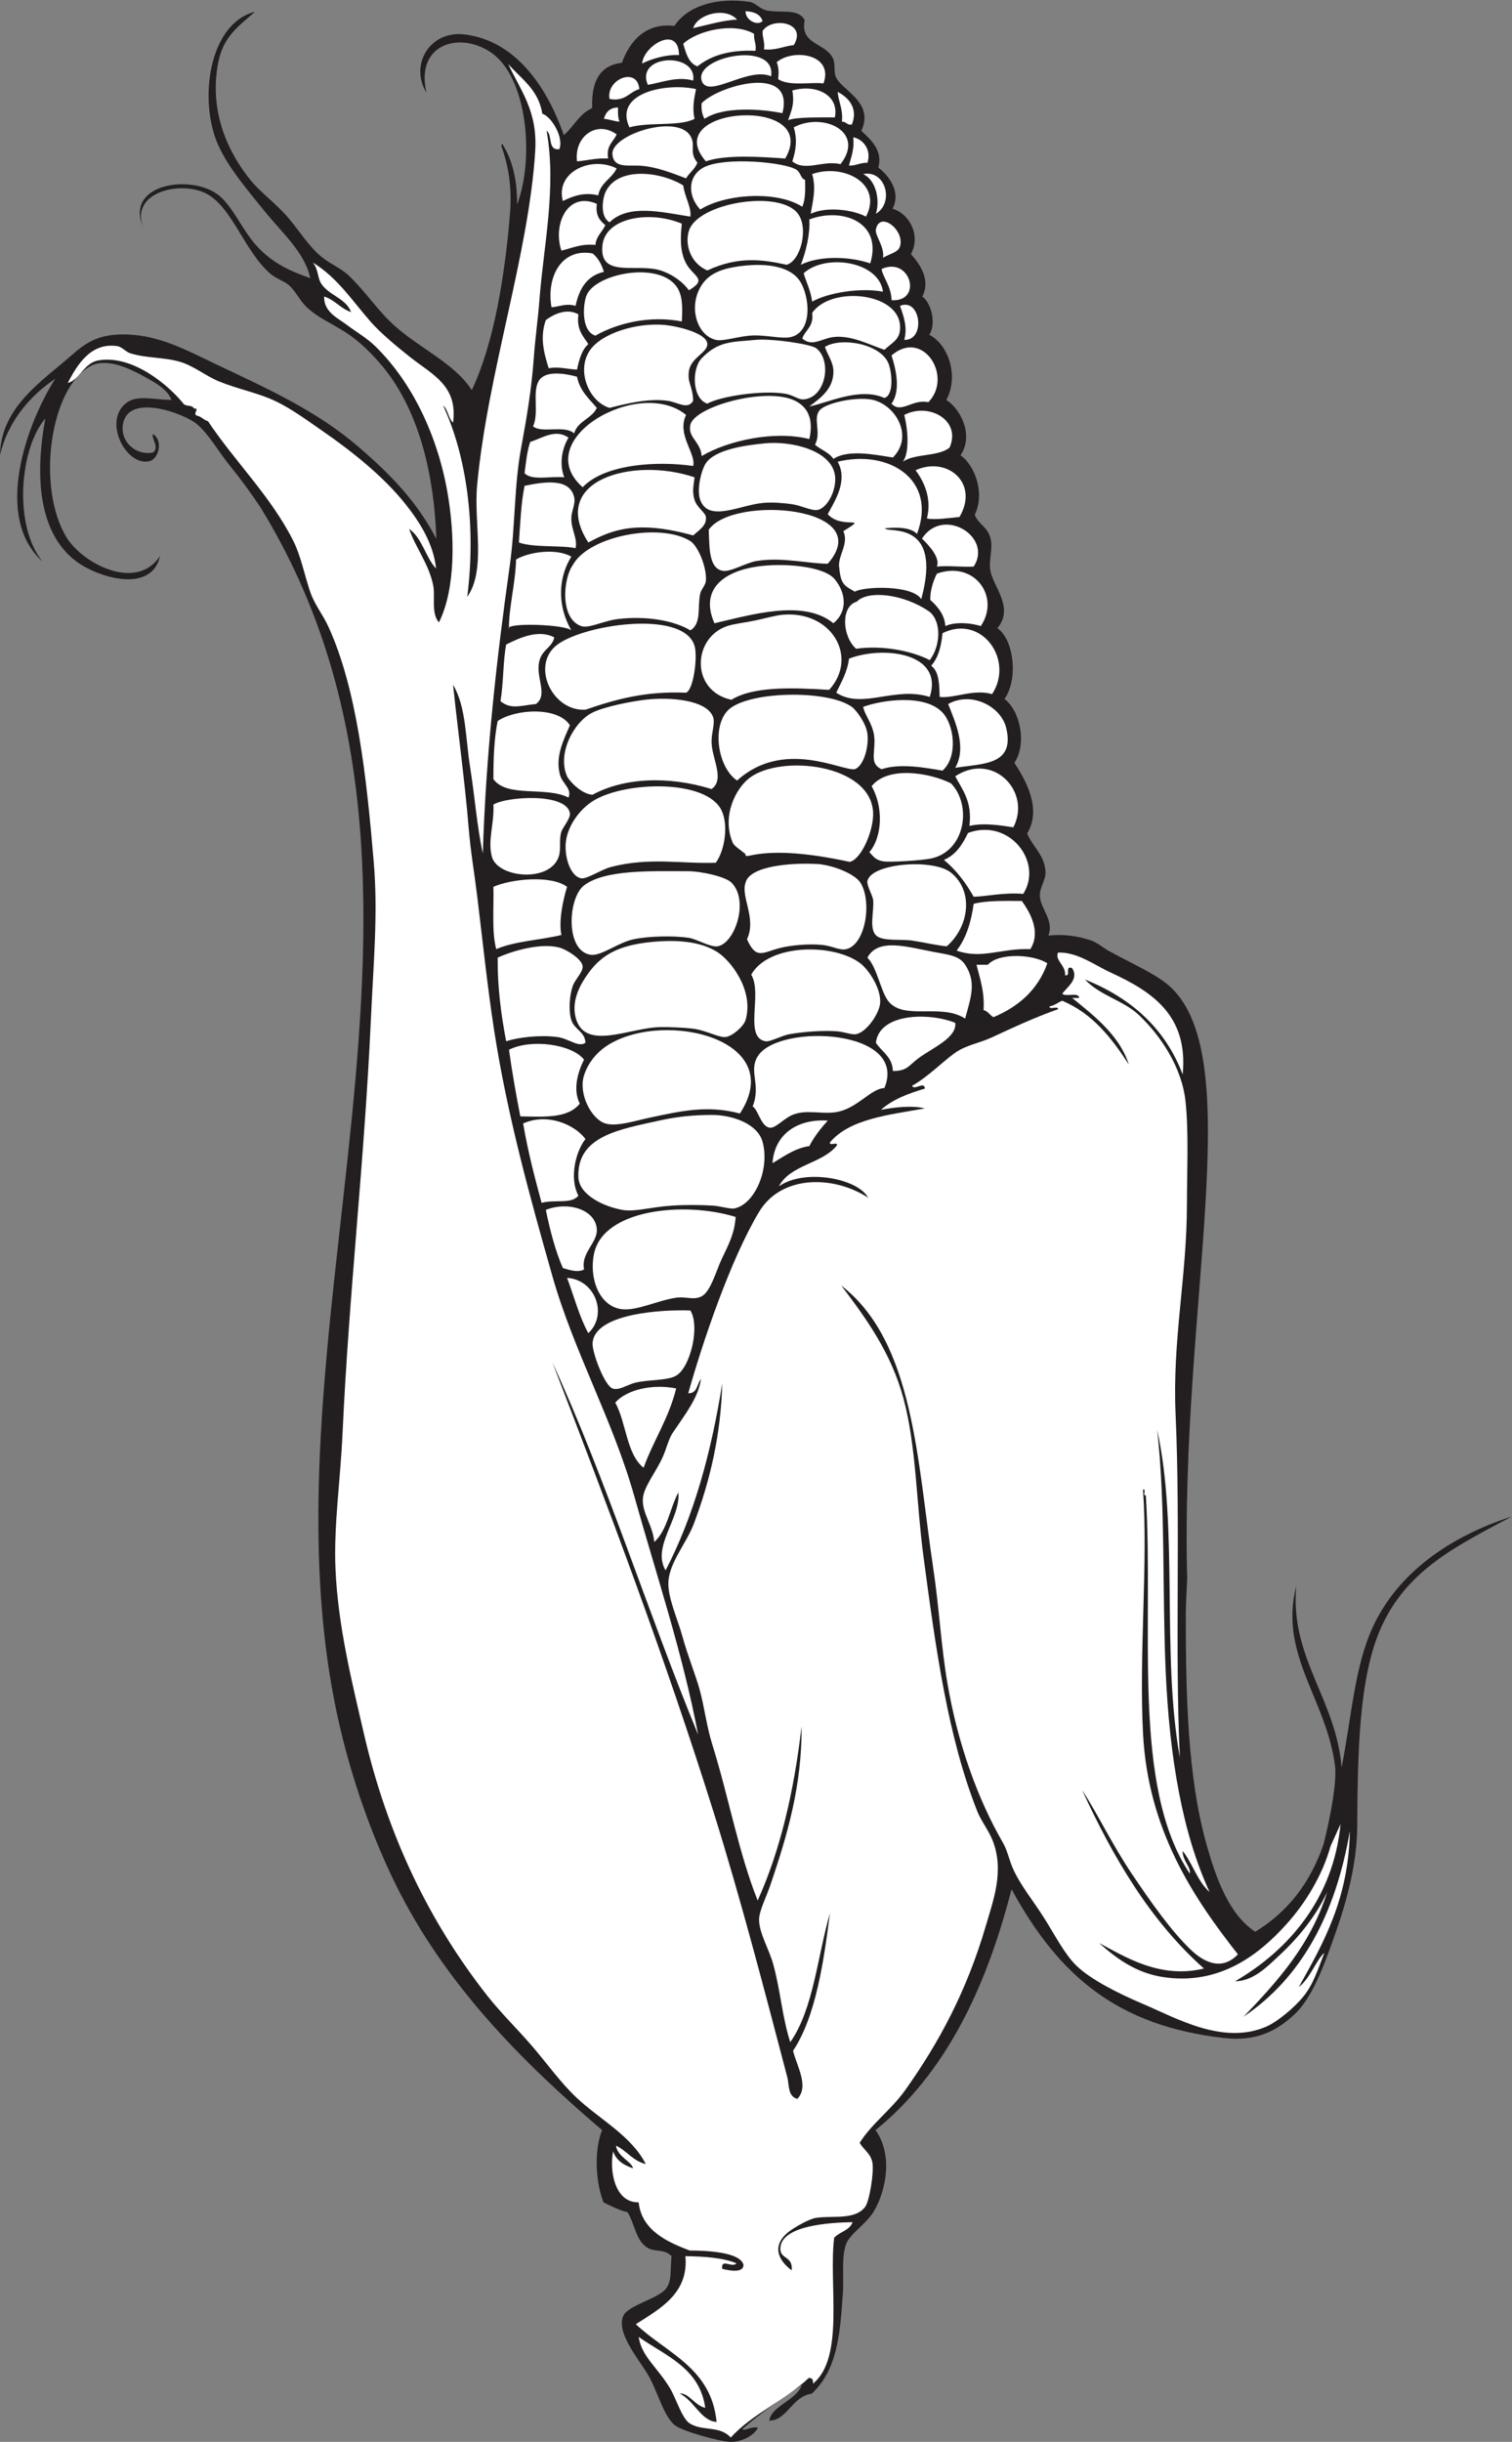
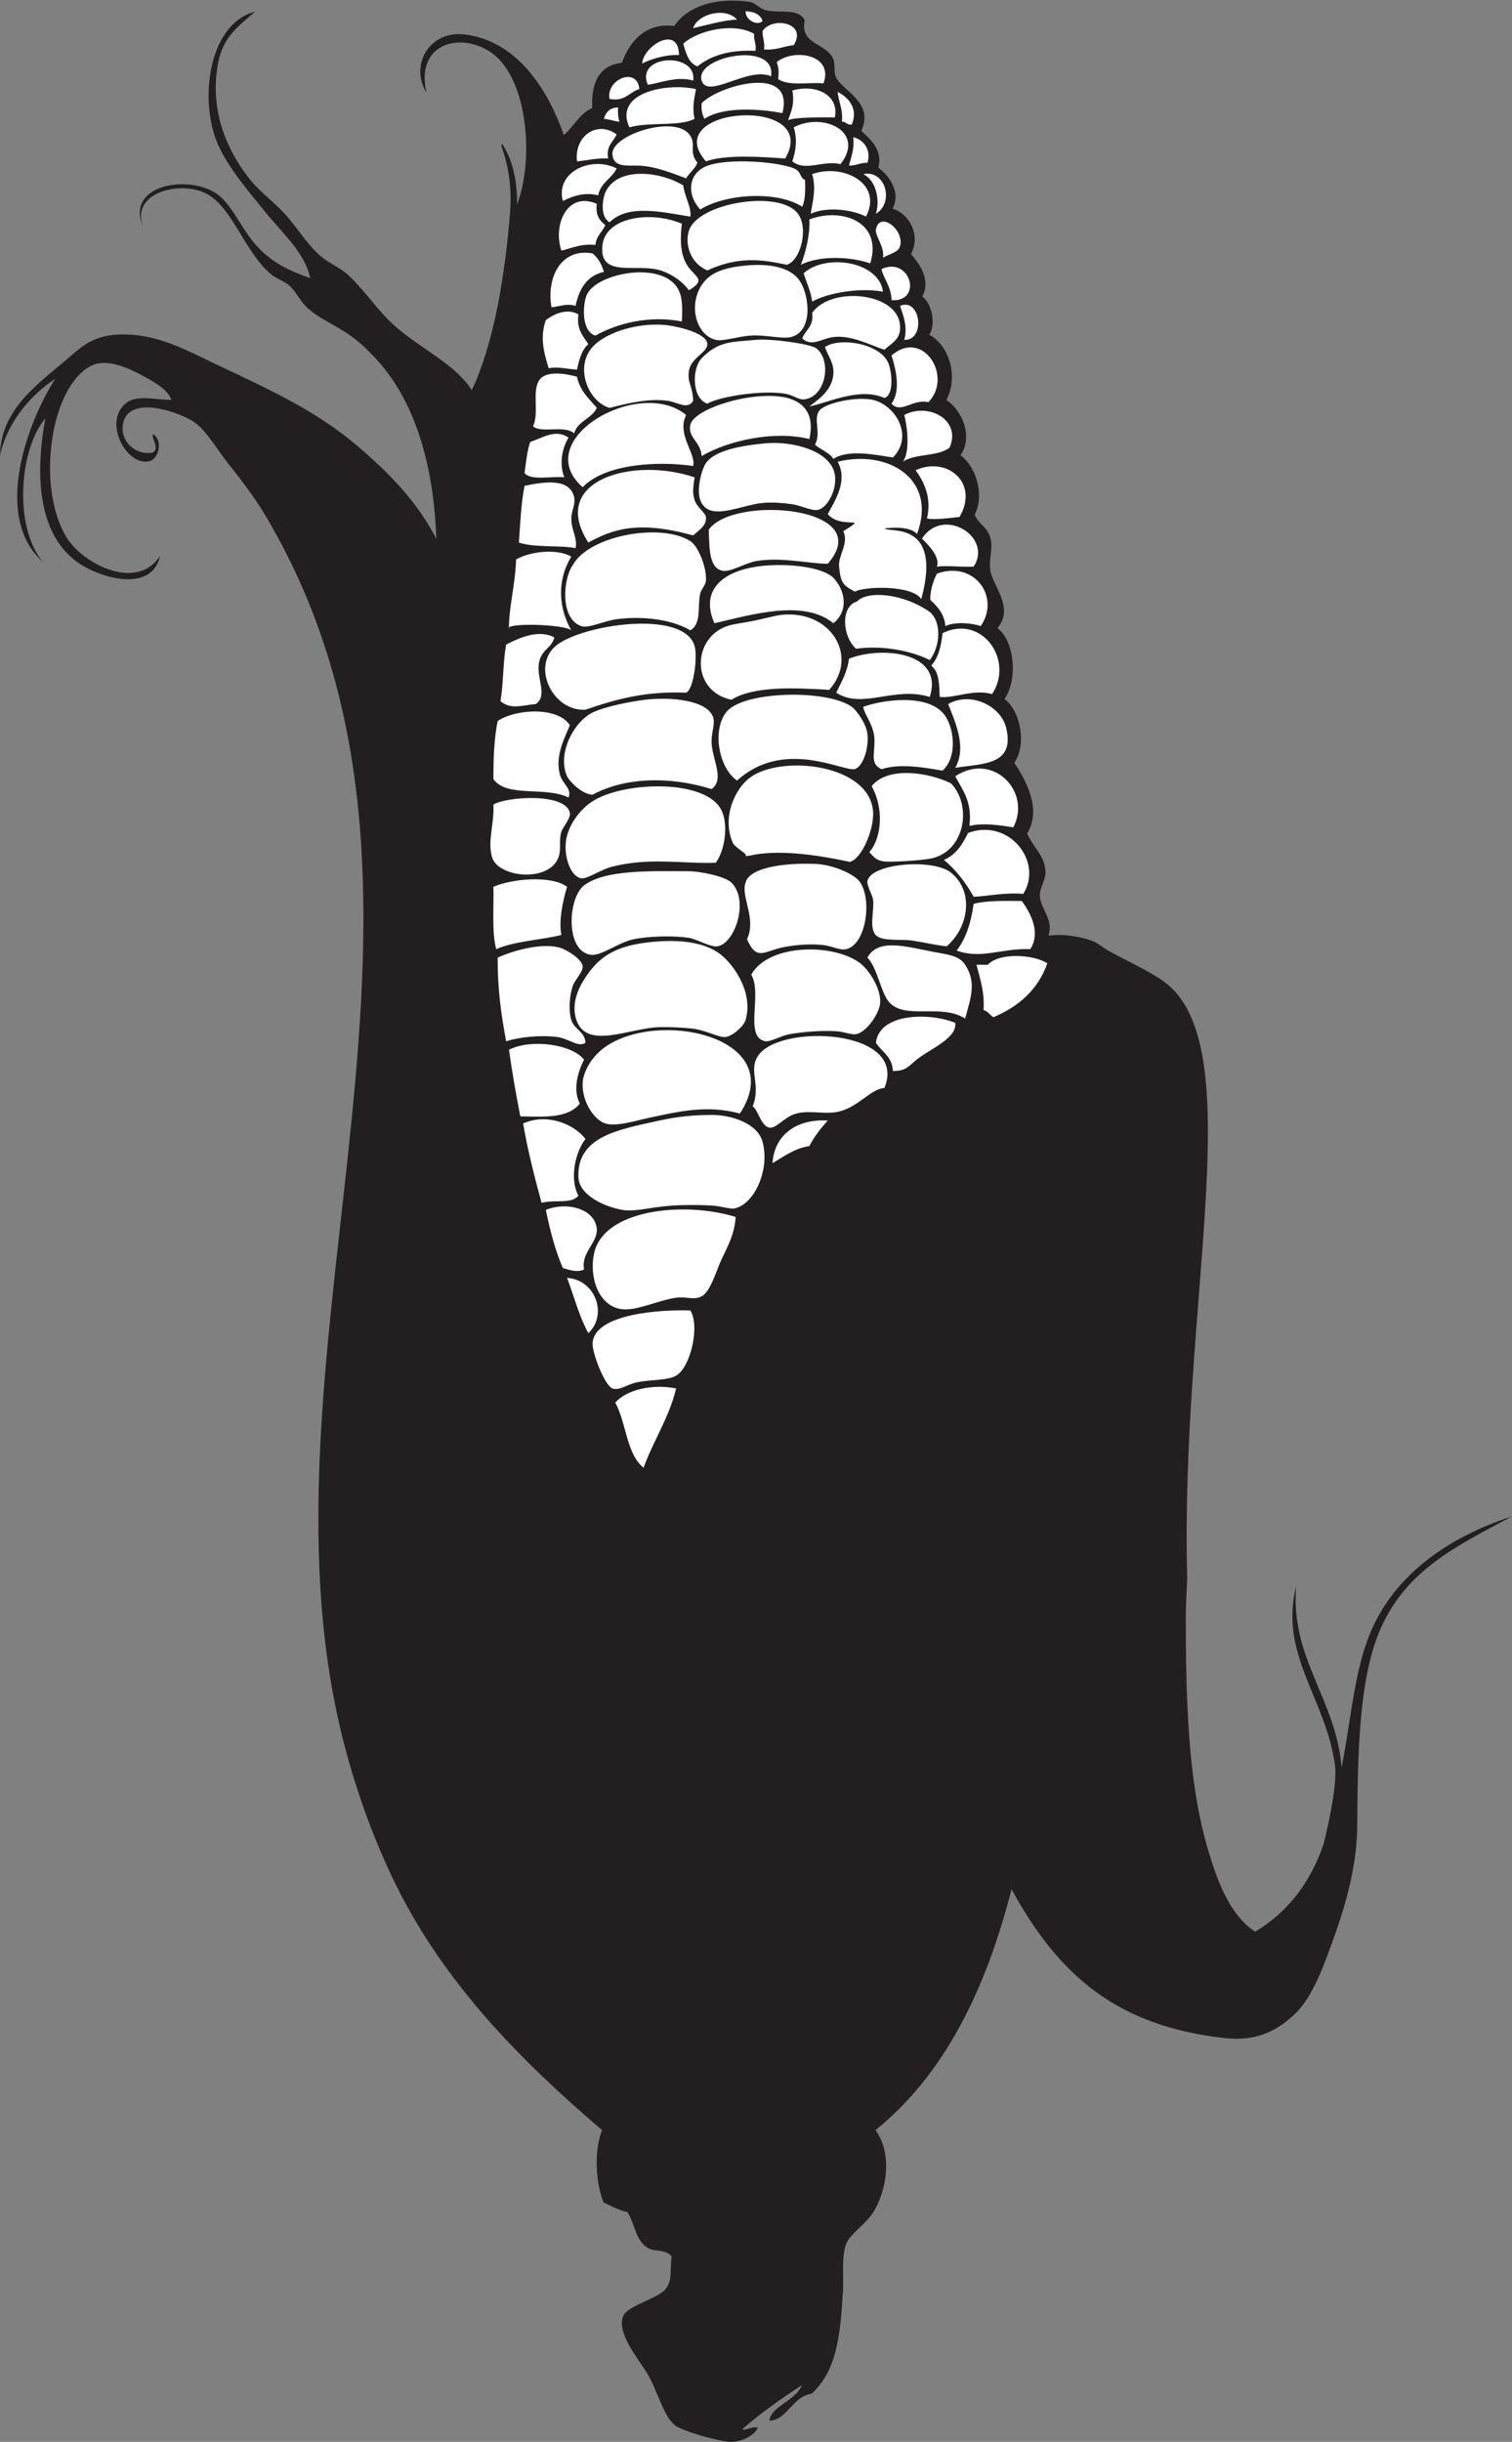
<svg xmlns="http://www.w3.org/2000/svg" viewBox="0 0 512.16 827" height="827" width="512.16" xml:space="preserve" id="svg2" version="1.1">
  <rect x="0" y="0" width="512.16" height="827" fill="#808080" stroke="none" />
  <defs id="defs6" />
  <g transform="matrix(1.333,0,0,-1.333,0,827)" id="g10">
    <g transform="scale(0.1)" id="g12">
      <path id="path14" style="fill:#231f20;fill-opacity:1;fill-rule:evenodd;stroke:none" d="m 1314,5684.51 c 44.2,116.78 26.41,321.19 -64.8,385.2 -78.79,55.31 -194.55,24.47 -165.6,-100.8 -43.03,69.23 7.51,158.51 97.2,147.59 138.96,-16.91 214.78,-149.55 252,-255.59 25.45,21.35 39.19,54.41 72,68.4 -2.58,66.17 18.33,108.87 75.59,115.2 19.66,55.25 60.77,102.46 133.21,93.6 34.19,51.75 108.83,73.15 190.8,61.2 15.31,-2.24 26.5,-18.06 43.2,-21.6 37.15,-7.88 81.64,6.29 97.2,-25.21 -12.71,-62.58 53.34,-56.48 72,-97.19 6.56,-14.31 1.25,-33.36 7.2,-46.8 15.49,-34.91 98.46,-63.92 64.79,-136.81 22.71,-21.84 55.27,-48.46 43.2,-93.59 25.16,-18.72 59.01,-60.8 36,-104.4 42.26,-11.93 72.99,-67.44 46.81,-115.2 20.51,-23.22 51.61,-64.24 28.79,-108 21.37,-13.89 36.7,-66.62 18.01,-97.2 47.52,-24.13 76.06,-103.37 43.2,-165.6 36.53,-22.64 70.32,-90.11 36,-140.41 36,-24.96 63.16,-96.6 36,-151.2 10.86,-25.54 31.01,-29.4 39.61,-57.59 7.98,-26.22 -4.32,-54.22 0,-82.81 6.23,-41.46 62.26,-95.56 17.98,-147.59 43.34,-30.45 52.91,-131.65 18.01,-180 38.95,-28.04 58.26,-113.3 25.2,-162.01 27.38,-42.02 71.07,-116.33 32.4,-180 18.46,-39.48 44.43,-55.13 46.8,-97.19 1.13,-20.06 -15.35,-39.91 -14.4,-61.2 1.47,-32.68 36.53,-61.45 21.6,-100.81 34.34,4.38 70.57,-0.28 104.4,-10.8 20.68,-6.41 31.89,-18.62 50.39,-28.8 59.32,-32.57 123.71,-59.82 158.42,-93.59 192.5,-187.45 21.01,-816.89 39.59,-1501.2 -1.47,-32.17 -3.6,-63.16 -3.6,-93.6 0,-208.3 5.49,-407.37 50.39,-572.41 26.25,-96.42 59.95,-186.82 126.02,-230.4 82.28,49.8 140.06,124.1 173.73,222.5 19.61,78.05 32.99,156.58 29.45,196.21 -21.29,172.53 -143.84,284.12 -98.79,459.69 -16.71,-182.23 100.79,-286.32 115.2,-460.8 26.03,132.94 32.87,255.59 79.2,356.42 63.34,137.81 195.86,230.15 352.81,280.8 -137.81,-73.74 -264.53,-133.65 -331.21,-280.8 -57.77,-127.51 -59.9,-323.37 -61.21,-507.61 -0.61,-87.9 -24.1,-181.62 -53.99,-266.41 -29.72,-84.28 -59.19,-168.47 -108,-212.4 -41.27,-37.12 -90.94,-67.33 -176.39,-57.6 -268.42,30.6 -418.3,154.99 -540,378 -65.08,-254.12 -169.24,-469.178 -345.61,-611.991 43.83,-60.988 28.13,-150.859 -3.59,-205.207 -20.1,-34.402 -62.67,-58.074 -72.01,-86.382 -11.13,-33.793 -4.84,-80.278 -7.21,-118.809 -7.03,-114.746 -16.07,-199.941 -79.2,-259.199 -50.08,-6.782 -62.89,-68.481 -107.99,-68.41 5.73,37.734 67.31,50.125 82.8,90 -52.91,-34.7 -104.55,-70.645 -151.2,-111.59 6.07,-5.824 23.21,7.809 39.6,3.59 -9.98,-21.383 -45.01,-37.625 -72,-35.984 -28.73,1.738 -122.23,27.277 -140.4,43.203 -29.13,25.496 -43.02,87.481 -68.4,129.59 -22.98,38.137 -80.36,105.281 -61.2,147.61 11.93,26.343 89.87,44.207 108,68.386 15.67,20.907 10.47,40.227 14.4,82.805 -17.85,19.488 -42.13,9.859 -61.2,21.609 -29.93,18.407 -31.72,59.641 -50.4,90 -22.76,6.035 -41.96,15.625 -61.2,25.196 -19.87,49.875 -24.8,131.093 -3.6,183.593 -202.18,172.411 -399.46,369.771 -525.6,626.401 -52.435,106.67 -99.943,234.9 -133.201,367.2 -252.023,1002.67 382.591,2165.22 -208.797,3128.4 -23.363,35.37 -50.3,72.46 -79.199,108 -27.656,33.99 -52.476,78.71 -82.808,104.39 -30.305,25.68 -169.672,78.89 -187.192,3.61 -10.953,-47.04 32.758,-85.07 75.598,-75.6 17.594,12.15 -5.731,37.89 0,46.79 26.746,-16.96 13.617,-62.28 -7.199,-68.39 -57.227,-16.82 -119.215,93.64 -64.801,144 27.078,25.05 66.867,12.64 118.801,10.8 -9.11,26.78 -41.653,44.67 -72.004,61.2 -36.301,19.77 -93.207,46.53 -133.2,25.2 -104.425,-55.71 -138.363,-309.7 -61.199,-435.6 40.598,-66.23 177.981,-138.75 237.602,-46.81 -21.774,-97.5 -158.172,-54.72 -212.403,-14.4 -96.629,71.86 -106.324,216.15 -79.199,363.61 -65.043,-75.53 -81.969,-271.64 -7.195,-363.61 -126.637,113.81 -39.188,352.91 32.394,464.4 C 81.941,5202.96 20.055,5136.46 0,5047.3 c 1.801,123.01 107.852,188.81 183.598,255.61 38.406,33.86 74.16,56.9 154.804,50.4 77.434,-6.24 144.586,-43.47 212.395,-75.6 129.402,-61.33 253.891,-117.35 360,-208.8 84.43,-72.76 149.463,-140.63 198.003,-234 -5.42,161.92 -43.04,316.38 -125.995,424.8 -23.387,30.54 -57.391,66.4 -90,90 -41.403,29.95 -82.817,43.98 -115.203,75.6 -15.926,15.55 -25.622,38.16 -43.204,54 -10.863,9.79 -33.253,17.23 -46.796,28.8 -67.254,57.42 -97.829,172.14 -165.598,205.2 -65.625,32.01 -191.457,1.8 -158.406,-86.4 -48.184,112.07 126.894,136.45 194.406,79.19 35.519,-30.12 57.215,-85.72 93.598,-125.99 43.304,-47.94 90.168,-65.86 136.8,-82.81 -13.351,64.46 -70.632,114.12 -115.199,169.2 -42.094,52.04 -92.93,111.02 -118.805,169.2 -50.937,114.55 -23.105,309.61 93.606,338.41 -42.914,-37.4 -80.762,-63.06 -93.606,-129.6 -24.441,-126.68 27.813,-231.37 82.805,-298.81 26.098,-32 67.09,-60.92 97.195,-97.19 28.817,-34.72 51.622,-71.64 82.805,-97.21 21.57,-17.69 48.578,-28.03 68.399,-46.79 44.285,-41.93 75.062,-91.19 118.798,-129.6 66.56,-58.45 150.83,-94.52 194.4,-162 26.83,55.43 49.15,130.83 64.8,208.79 15.29,76.2 26.39,163.15 32.4,241.21 5.09,65.97 -3.93,119.34 -21.6,169.2 -1.02,6.44 3.4,7.38 3.6,3.59 23.88,-38.51 36.43,-88.36 36,-151.19 v 0" />
-       <path id="path16" style="fill:#ffffff;fill-opacity:1;fill-rule:evenodd;stroke:none" d="m 3381.09,1513.66 c -20.43,-73.58 -62.96,-144.06 -112.98,-199.37 -69.24,-76.56 -169.36,-155.37 -313.21,-133.2 -67.48,10.4 -116.87,46.14 -161.99,86.4 62.64,-32.83 153.48,-92.42 266.39,-64.79 -134.71,119.68 -229.55,279.23 -309.59,453.59 37.4,-56.93 76.05,-138.02 125.99,-212.4 47.66,-70.95 100.69,-146.64 151.21,-194.4 33.89,-32.05 78.58,-52.93 118.79,-10.8 -114.08,145 -228.63,316.77 -241.19,561.6 -10.58,206.35 13.19,432.29 0,619.2 9.77,2.57 -2.58,-16.97 7.19,-14.4 20.72,-337.57 -37.54,-737.83 111.6,-961.2 4.28,15.16 -19.12,33.61 -17.99,57.6 25.39,-32.2 37.7,-77.51 68.4,-104.4 -69.8,150.84 -102.03,343.86 -111.6,561.6 -8.95,203.26 -0.14,423.65 -21.6,611.99 55.02,-247.82 10.25,-568.04 57.6,-831.59 -12.9,264.29 1.91,591.16 -10.81,871.2 -8.55,188.46 28.54,349.46 28.81,532.8 0.12,91.85 4.75,185.18 -3.61,262.79 -9.53,88.52 -64.88,168.7 -118.79,219.6 -39.2,37 -98.44,48.95 -136.8,90 116.43,-46.76 203.4,-122.98 248.4,-241.19 14.75,151.22 -79.12,211.03 -183.61,259.19 -42.07,19.4 -83.95,52.02 -133.2,50.41 -8.46,-20.33 20.05,-31.99 18,-57.6 16.06,-4.06 -2.18,26.19 18.01,18 17.48,-27.56 -11.68,-47 -25.21,-64.8 8.57,-9.43 41.15,5.15 43.2,-10.8 -6,0 -11.99,0 -17.99,0 49.2,-40.8 119.32,-91.89 143.99,-169.2 -43.46,66.93 -91.61,129.19 -169.2,161.99 -11.31,-4.27 -19.05,-12.15 -32.39,-14.39 -0.6,-10.2 22.19,2.99 21.59,-7.2 -59.22,-20.69 -114.07,-46.51 -169.2,-72 -31.21,-14.44 -65.3,-19.1 -93.6,-39.6 -33.98,-24.63 -66.66,-59.48 -107.99,-82.81 5.16,-13.33 31.43,13.09 32.39,-7.19 -42.6,-12.59 -82.54,-27.86 -111.6,-54 30.37,6 78.55,12.16 111.6,3.6 -92.76,-16.44 -191.56,-26.84 -241.19,-86.41 -1.62,-10.02 19.61,2.83 17.98,-7.19 -36.81,-47.18 -119,-48.98 -147.59,-104.4 63.38,45.4 199.37,21.4 226.81,-28.8 -88.28,57.31 -220.48,58.35 -277.2,-36 -72.35,-120.37 -143.11,-329.77 -180,-460.8 23.62,-0.83 21.7,23.89 32.39,36 -6.78,-47.73 -40.62,-89.97 -71.99,-136.81 -10.51,-15.68 -15.38,-39.24 -25.2,-61.19 -16.94,-37.84 -47.7,-75.07 -50.4,-104.4 -3.39,-36.74 25.58,-69.76 28.79,-111.6 33.03,29.37 39.52,85.29 61.21,126 6.68,-65.24 -68.15,-137.29 -32.41,-198 70.79,135.62 115.77,297.03 144.01,475.2 -3.5,-130.11 -30.35,-245.53 -72.01,-356.4 -18.44,-49.13 -62.03,-98.01 -64.79,-147.6 -2.25,-40.2 23.26,-93.87 36,-140.4 13.24,-48.4 33.04,-96.48 43.2,-133.2 12.39,-44.84 17.87,-94.22 32.4,-140.39 40.48,-128.7 66.35,-273.73 115.2,-396.01 57.54,127.24 92.44,277.15 111.58,442.8 1.25,-150.26 -36.38,-277.53 -79.18,-403.2 -10.11,-29.71 -28.08,-65.01 -28.8,-86.4 -1.16,-34 25.56,-76.92 35.99,-115.21 19.06,-69.87 22.15,-131.6 43.21,-197.99 58.94,83.86 68.77,216.83 100.8,327.6 -15.06,-118.14 -35.37,-262.23 -93.6,-349.203 7.93,-36.328 42.03,-90.098 10.8,-122.395 -24.68,6.113 -20.62,36.567 -25.21,53.996 -57.76,219.612 -117.91,452.152 -187.19,673.202 -123.5,394.01 -267.41,774.34 -410.41,1144.79 138.29,-300.9 242.56,-635.84 370.81,-946.79 -40.34,211.06 -106.04,405.12 -162,604.81 -54.47,194.34 -154.01,368.36 -208.81,561.59 -55.81,196.83 -113.63,403.94 -147.6,622.79 -17.07,110.04 -28.94,225.83 -43.2,342.01 -7.07,57.69 -16.7,112.95 -21.6,172.79 -9.42,115.28 -26.84,241.67 -39.6,363.61 33.3,-56.06 31.44,-134.95 43.21,-208.81 11.91,-74.81 17.55,-151.8 32.39,-219.6 7.69,250.85 35.15,495.85 68.41,730.8 14.07,99.43 11,202.61 28.8,298.8 14.36,77.65 26.59,149.43 32.39,230.4 3.48,48.47 10.7,98.71 14.4,147.61 10.27,135.31 43.87,284.56 18.01,428.4 15.74,-10.66 1.89,-50.91 32.39,-46.81 12.01,29.46 -20.09,83.04 -43.19,90 -9.64,61.17 -53.3,88.31 -86.41,126.01 28.85,-63.9 74.62,-117.16 68.41,-219.61 -15.93,-262.34 -120.99,-563.9 -147.61,-849.59 -9.04,-97.13 23.33,-214.99 -25.2,-284.41 22.99,181.1 -1.77,358.68 -61.19,486.01 12.78,-10.02 12.92,-32.69 25.19,-43.2 12.5,93.42 -51.36,121.19 -108,165.59 -33.87,26.57 -76.616,62.44 -100.796,90 -48.664,55.5 -84.125,111.78 -147.598,151.21 14.336,-16.89 11.449,-38.46 21.598,-54 19.465,-29.8 62.797,-36.73 75.601,-72 -26.906,9.09 -41.011,30.98 -68.398,39.59 -1.344,-39.3 35.07,-54.92 57.598,-71.99 22.754,-17.25 50.906,-33.44 72,-54 91.165,-88.89 157.345,-222.11 183.595,-370.8 18.84,-106.66 21.85,-244.29 -21.59,-331.21 -20.36,23.93 -8.95,66.09 -14.41,93.61 -10.92,55.12 -45.71,97.47 -61.19,144 33.2,-23.2 41.27,-71.53 68.4,-100.8 -6.61,63.91 -42.7,120.16 -79.2,165.59 -55.648,69.26 -134.39,132.16 -208.805,183.61 -38.832,26.84 -78.246,56.05 -118.8,75.6 -44.95,21.66 -93.84,30.13 -144,50.4 -34.961,14.12 -64.254,39.79 -100.801,50.39 -40.563,11.78 -85.332,8.55 -126,21.6 -11.012,3.54 -20.992,16.32 -32.399,18.01 -68.324,10.11 -102.48,-49.03 -126,-93.6 30.907,7.82 40.567,51.43 79.2,57.6 86.668,13.82 178.086,-63.97 216,-111.6 6.218,-5.79 22.258,-1.75 25.199,-10.8 16.668,0.76 -3.539,-12.84 7.203,-18 12.027,-2.38 17.602,-11.2 28.801,-14.4 68.871,-103.15 158.781,-189.62 216,-302.41 19.578,-38.59 27.617,-82.26 43.195,-129.59 10.766,-32.69 32.496,-58.68 46.805,-90 73.305,-160.54 97.113,-384.44 115.199,-597.6 11.215,-132.22 -0.715,-256.72 -7.203,-399.6 -16.508,-363.44 -55.949,-697.91 -72,-1051.21 -5.477,-120.57 -22.801,-236.44 -18,-345.59 6.418,-145.88 41.351,-284.79 72.004,-417.6 60.836,-263.63 168.312,-481.22 313.192,-666 34.94,-44.54 77.58,-85.7 115.21,-129.6 37.65,-43.928 71.64,-91.831 111.6,-129.6 58.81,-55.598 140.08,-97.192 176.39,-169.199 -32.76,8.035 -47.95,33.64 -75.59,46.804 3.24,-28 40.68,-40.871 43.2,-57.605 -23.32,7.879 -42.6,19.812 -50.4,43.199 -9.77,-46.719 2.75,-130.953 64.8,-129.598 7.58,-74.25 79.14,-102.929 129.59,-122.402 42.39,-0.242 127.23,-3.437 136.81,-35.996 0.21,-25.496 -46.66,-11.797 -54,-10.801 -4.02,28.645 25.94,0.946 35.99,14.395 -34.97,14.226 -81.19,17.207 -129.6,18.008 8.87,-95.137 -66.31,-134.524 -126,-172.801 77.56,-73.645 192,-110.41 205.2,-248.403 -39.29,2.199 -57.47,54.805 -93.6,72.004 22.14,2.879 38.73,-30.84 64.81,-36.008 -14.41,101.996 -101.04,131.769 -169.2,180 7.42,-49.579 46.43,-75.836 79.2,-129.598 15.56,-25.535 30.6,-77.449 50.39,-90 33.18,-21.035 75.3,-4.531 104.4,-35.996 55.49,60.91 138.43,94.367 198,151.203 9.49,1.082 11.82,-4.992 10.8,-14.406 81.47,66.25 39.44,253.32 54.01,370.8 13.63,15.164 39.33,18.25 46.79,39.598 -53.22,-0.926 -184.39,-7.203 -183.59,-68.394 0.33,-26.04 32.64,-17.598 28.79,-54.004 -37.4,27.8 -51.13,66.511 -3.59,100.797 14.74,10.648 48.3,29.757 64.8,32.406 42.27,6.785 100.18,-6.684 126,28.797 10.33,14.187 22.38,87.199 18,111.601 -4.18,23.203 -22.03,32.356 -32.4,50.403 30.76,48.855 80.29,84.285 115.2,133.191 85.62,120.004 156.79,252.094 205.19,417.604 18.75,64.08 47.52,139.13 18.01,216 -10.31,26.83 -29.49,50.05 -39.61,75.61 -74.08,187.3 -104.73,406.72 -136.8,647.99 -17.93,135 -18.14,279.14 -50.39,399.6 -31.52,117.71 -95.99,205.6 -158.4,288 184.93,-142.77 192.84,-445.44 233.99,-720 15.25,-101.68 19.34,-194.17 36.01,-291.6 25.84,-151.12 76.63,-293.06 140.4,-403.2 11.99,-20.71 15.52,-42.27 25.19,-64.8 17.87,-41.57 51.74,-82.79 79.2,-125.99 26.43,-41.56 52.73,-93.41 82.81,-122.41 35.78,-34.51 102.87,-69.02 169.2,-97.19 84.04,-35.71 203.46,-105.27 313.2,-57.61 29.2,12.68 71.65,48.73 93.6,75.6 25.8,31.61 36.21,66.22 54,111.61 -19.86,-16.17 -36.91,-66.28 -64.8,-86.41 62.93,112.26 126.44,223.95 129.59,396 -36.14,-211.07 -122.42,-371.97 -270,-471.6 86.29,90.12 170.33,182.48 212.4,316.8 -28.18,-60.32 -70.62,-113.36 -118.79,-158.4 -32.25,-30.15 -68.36,-68.08 -115.21,-68.4 136.68,79.43 249.84,210.87 267.98,399.32 l -25.39,-55.95 v 0" />
      <path id="path18" style="fill:#ffffff;fill-opacity:1;fill-rule:evenodd;stroke:none" d="m 1894.59,6175.74 c 21.42,-1.38 37.75,-7.85 43.2,-25.2 -13.16,-13.18 -44.04,2.16 -43.2,25.2 z m 403.2,-1026 c 61.35,32.65 146.12,-12.65 115.2,-82.81 -28.09,-23.51 -88.6,-14.61 -118.81,-36 16.76,21.28 13.85,78.7 3.61,118.81 z m -579.61,-2473.2 c -18.61,-76.18 -57.61,-131.99 -82.79,-201.61 -43.93,35.28 -43.67,114.75 -72.01,165.61 29.01,32.6 93.12,47.94 154.8,36 z m 36.01,197.99 c 24.95,-38.97 0.85,-143.95 -36.01,-165.6 -22.51,-13.22 -71.01,-9.53 -104.39,-18 -20.45,-5.18 -41.4,-20.85 -57.6,-14.39 -20.5,8.16 -51.98,92.25 -50.4,115.19 5.17,75.52 176.21,85.39 248.4,82.8 z m -313.21,82.81 c 72.04,-4.35 104.19,-93.7 54,-140.41 -23.04,41.76 -36.21,93.39 -54,140.41 z m 428.41,154.79 c -2.97,-43.15 -18.04,-70.09 -36.01,-108 -12.9,-27.23 -27.67,-81.93 -50.4,-93.59 -20.89,-10.74 -38.05,0.14 -64.8,-3.61 -47.13,-6.62 -101.48,-34.84 -140.4,-28.79 -55.71,8.66 -81.13,78.7 -68.39,140.4 23.6,114.35 231.56,133.64 360,93.59 z m -385.2,-133.2 c -15.65,-9.18 -40.39,-0.79 -54,3.6 -19.23,44.37 -32.35,94.86 -43.2,147.61 57.81,22.75 127.64,0.13 129.6,-50.41 1.29,-33.56 -40.95,-59.13 -32.4,-100.8 z m 619.19,378 c -17.66,-19.52 -34.12,-40.26 -46.8,-64.8 -38.38,-4.83 -73.36,-32.2 -93.59,-43.2 5.35,75.79 65.97,113 140.39,108 z m -615.6,-46.79 c -24.15,-30.38 -42.11,-97.94 -17.99,-144 -18.58,-22.05 -57.67,-9.04 -93.6,-18 -17.6,65.2 -34.87,130.73 -46.8,201.59 60.75,27.07 129.96,-1.7 158.39,-39.59 z m 320.4,61.19 c 51.77,0.3 117.09,-21.96 129.61,-68.4 19.07,-70.74 -20.85,-159.37 -72,-169.2 -9.88,-1.89 -35.92,5.99 -54,7.21 -28.38,1.9 -69.18,2.36 -104.41,0 -56.37,-3.79 -93.24,-16.52 -125.99,-10.8 -44.66,7.79 -109.68,36.79 -111.6,82.79 -4.39,104.94 105.13,121.72 205.19,144 48.6,10.83 88.75,14.16 133.2,14.4 z m -323.99,140.4 c -15.78,-30.53 -29.19,-76.13 -10.81,-111.59 -30.39,-37.68 -87.85,-33.56 -151.2,-32.41 -10.69,55.31 -20.77,111.23 -28.8,169.2 55.07,28.29 159.72,14.67 190.81,-25.2 z m 763.19,-72 c -35.21,-1.67 -69.02,-52.4 -122.4,-61.19 -37.03,-6.11 -76.74,7.6 -111.6,-7.21 -22.46,-9.54 -42.89,-34.69 -57.6,-32.4 -22.67,3.55 -29.08,46.05 -43.2,54 22.47,56.35 -12.35,90.7 14.41,129.61 56.06,81.53 382.29,67.37 320.39,-82.81 z m -367.19,-64.79 c -82.95,22.4 -152.46,5.78 -230.4,-10.8 -36.98,-7.87 -83.05,-23.17 -111.61,-14.41 -34.9,10.72 -69.2,74.59 -53.99,122.4 9.5,29.89 31.31,59.37 64.79,79.2 145.77,86.35 453.01,10.14 331.21,-176.39 z m 547.19,230.4 c 4.65,-37.83 -58,-63.65 -93.59,-90 -24.96,-18.49 -27.89,-32.26 -64.81,-32.41 -1.56,36.84 -28.37,48.43 -43.2,72.01 8.83,75 134.51,77.44 201.6,50.4 z m 234.01,151.2 c -23.93,-67.28 -72.68,-109.73 -136.8,-136.81 -9.47,4.93 -13.65,15.16 -25.2,18 2.78,47.2 -9.19,79.61 -18,115.2 9.59,0 19.2,0 28.79,0 28.28,31.6 117.2,26.41 151.21,3.61 z m -752.41,-28.81 c 44.56,79.57 210.75,79.93 277.21,28.81 22.29,-17.15 53.07,-64.74 50.39,-100.8 -1.87,-25.44 -33.44,-73.82 -61.19,-79.2 -10.72,-2.09 -30.37,5.8 -46.8,7.19 -33.98,2.88 -85.33,-0.63 -122.4,-7.19 -20,-3.54 -49.35,-20.16 -61.21,-18 -55.41,10.07 -6.81,120.95 -36,169.19 z m -421.2,-172.79 c -17.46,-13.32 -42.43,10.66 -71.99,14.4 -44.11,5.58 -97.55,-0.48 -129.6,-10.8 -12.4,65.6 -22.03,133.96 -21.6,212.39 38.23,17.56 111.31,38.79 158.39,25.21 16.26,-4.69 55.56,-28.26 57.61,-46.8 1.6,-14.55 -19.57,-33.94 -25.2,-50.41 -8.36,-24.42 -10.92,-63.48 -3.6,-86.39 7.96,-24.95 34.14,-28.47 35.99,-57.6 z m 964.8,61.2 c -61,39.65 -154.24,-4.99 -194.4,43.2 -20,24 -29.37,87.48 -54,111.59 27.01,51.03 100.98,27.15 169.2,14.41 36.76,-6.87 64.06,-9.14 79.2,-32.41 29.43,-45.18 14.16,-83.55 0,-136.79 z m -799.2,194.4 c 63.17,6.54 125.42,2.6 169.2,-25.2 34.86,-22.14 93.75,-97.86 72.01,-172.8 -4.83,-16.65 -34.28,-41.36 -50.4,-43.2 -18.22,-2.09 -50.14,17.73 -86.41,21.6 -25.03,2.66 -54.64,3.79 -79.19,3.6 -77.75,-0.63 -194.09,-63.39 -216.01,25.19 -11.08,44.81 14.24,86.44 32.4,111.6 34.33,47.53 77.77,70.85 158.4,79.21 z m 943.2,104.4 c 20.41,-28.36 49.46,-78.12 21.6,-122.4 -72.89,3.13 -123.88,-26.56 -187.2,-3.61 23.57,30.45 36.7,71.31 43.2,118.8 34.41,8.8 79.06,7.36 122.4,7.21 z m -1155.6,35.99 c -11.14,-36.17 -21.67,-88.78 -14.39,-122.39 -54.09,-13.12 -118.89,-15.53 -165.61,-36 -11.71,43.48 -5.79,104.6 -7.19,158.39 44.28,19.74 145.95,30.65 187.19,0 z m 306.01,39.61 c 37.45,0 97.01,-14.35 111.6,-28.81 46.39,-45.95 8.07,-156.55 -36.01,-162 -18.23,-2.25 -53.04,18.76 -71.99,21.6 -39.03,5.86 -101.01,4.56 -140.4,-3.6 -38.51,-7.96 -82,-42.61 -108.01,-39.59 -66.5,7.7 -59.52,144.88 -17.99,176.4 53.95,40.95 171.98,36 262.8,36 z m 658.79,-190.81 c -29.3,3.06 -54.96,9.58 -86.39,14.41 -28.12,4.31 -71.87,-1.57 -90,10.8 -23.65,16.12 -6.99,64.8 -10.8,93.6 -1.42,10.69 -16.44,36.12 -14.41,46.8 8.71,45.66 167.13,58.07 212.4,21.59 57.7,-46.47 47.15,-136.25 -10.8,-187.2 z m -507.6,18 c 25.06,52.91 -16.56,107.72 -3.59,144 10.73,41.97 114.98,51.45 187.21,46.81 42.52,-4.87 91.19,-26.44 104.39,-46.81 30.29,-46.78 14.01,-157.91 -35.99,-169.19 -17.11,-3.87 -33.97,8.05 -61.22,10.8 -36.73,3.7 -81.32,-1.71 -104.39,-7.2 -46.35,-11.03 -62.28,-32.39 -86.41,21.59 z m 702,115.2 c -46.47,4.45 -96.37,-6.78 -126,-7.19 -20.29,36.09 -44.69,68.1 -75.59,93.6 30.49,12.7 47.15,39.23 61.2,68.39 103.78,38.86 192.1,-72.92 140.39,-154.8 z m -1346.39,226.8 c 30.78,20.25 185.07,31.42 194.39,-21.59 2.23,-12.66 -17.88,-35.81 -21.59,-46.81 -6.92,-20.47 0.13,-44.35 -7.2,-64.79 -23.62,-65.83 -154.16,-52.43 -169.2,0 -11.77,41.02 6.12,85.02 3.6,133.19 z m 565.19,-147.6 c -87,-3.3 -168.09,14.75 -266.4,-10.8 -24.01,-6.23 -61.06,-31.12 -75.59,-28.79 -24.47,3.92 -41.66,46.01 -39.61,86.39 2.19,42.81 33.86,88.88 72.01,111.61 81.71,48.67 285.41,54.01 323.99,-25.2 18.07,-37.09 8.65,-101.36 -14.4,-133.21 z m 390.16,26.75 c 34.04,40.48 35.24,116.12 5.84,167.66 41.33,52.5 148.28,34.07 201.6,7.19 53.4,-54.71 37.11,-172 -50.39,-190.8 -21.37,-4.59 -104.55,-10.45 -122.4,-7.19 -19.22,3.49 -23.48,11.56 -34.65,23.14 z m 365.84,63.25 c -33.61,5.13 -75.43,11.87 -111.6,3.61 7.64,61.62 -17.31,90.69 -36,125.99 95.47,63.33 194.73,-38.46 147.6,-129.6 z m -356.39,39.6 c 2.97,-44.23 -28.82,-120.55 -59.31,-127.46 -229.34,49.98 -267.54,0.53 -264.69,19.46 -9.86,9.28 -28.51,19.87 -32.41,28.81 -29.19,67 7.28,138.85 43.21,165.6 79.92,59.52 305.04,34.69 313.2,-86.41 z m -770.41,219.6 c -15.9,-37.15 -37.94,-79.62 -25.2,-125.99 6.28,-22.82 31.08,-35.07 21.61,-57.61 -57.69,29.16 -156.29,-1.12 -190.8,46.81 -0.04,52.83 1.9,103.69 10.8,147.59 45.1,30.82 152.89,37.35 183.59,-10.8 z m 946.8,-115.19 c -45.16,7.7 -108.16,19.19 -154.8,3.59 -28.91,13.24 -17.89,36.83 -17.99,72 -0.12,39.78 -23.83,61.53 -28.81,86.41 49.08,17.87 156.97,33.18 201.6,-14.41 30.06,-32.05 39.71,-112.63 0,-147.59 z m -586.8,-46.8 c -112.91,34.8 -224.25,27.98 -302.39,-14.4 -27.18,0.85 -59.4,34.7 -64.81,46.79 -25.67,57.46 16.93,138.48 64.81,162 31.45,15.46 98.97,28.31 133.19,32.41 66.53,7.96 156.74,-1.13 172.81,-43.21 6.18,-16.2 -4.17,-39.69 -3.61,-64.79 0.96,-42.64 34.44,-94.33 0,-118.8 z m 619.2,54 c 29.91,52.34 -0.15,116.27 -17.99,162 59.13,33.19 134.65,-5.95 147.6,-61.2 22.21,-94.81 -59.24,-89.71 -129.61,-100.8 z m -554.4,-32.41 c -48.06,32.75 -64.21,132.62 -25.2,176.41 45.47,51.01 254.08,55.81 316.81,10.8 11.35,-8.14 36.43,-41.85 39.59,-68.4 4.34,-36.35 -11.13,-83.55 -32.4,-90.01 -32.64,-4.68 -180.96,78.07 -298.8,-28.8 z m 489.6,212.41 c -90.29,28.08 -170.47,-32.57 -237.6,10.8 12.75,26.85 27.91,51.3 32.4,86.4 82.39,32.64 242.15,17.64 205.2,-97.2 z m -953.99,151.2 c -7.09,-29.33 -34.8,-30.14 -39.61,-68.4 -4.75,-37.88 22.88,-79.07 -7.19,-100.8 -38,-3.47 -63,-14.84 -90,7.2 7.76,45.02 6.14,99.46 14.4,144 32.97,16.42 82.06,39.66 122.4,18 z m 1112.39,-144 c -47,13.79 -96.19,-11.49 -133.19,-7.2 -1.21,26.7 0.14,63.92 -21.6,79.2 17.54,19.64 25.7,48.68 28.79,82.8 99.59,49.33 183.09,-68.29 126,-154.8 z m -777.6,3.6 c -102.56,4.33 -177.19,-16.21 -255.6,-43.21 -83.15,-4.97 -137.92,108.99 -75.6,162 62.78,53.46 324.89,94.67 352.8,0 8.17,-27.7 -2.58,-111.81 -21.6,-118.79 z m 363.61,7.19 c -87.54,5.35 -191.37,10.3 -248.4,-25.19 -104.29,22.43 -99.48,157.38 -10.81,187.2 17.87,6 47.96,9.16 72.01,14.39 25.8,5.63 52.65,12.97 68.39,14.4 125.04,11.43 194.3,-107.64 118.81,-190.8 z m 255.59,75.6 c -49.08,25.2 -124.28,37.98 -187.19,28.81 -36.31,32.73 -38.75,108.6 1.84,119.7 27.67,29.58 119.02,20.47 185.35,-26.1 30.94,-26.23 26.85,-87.65 0,-122.41 z m 129.61,86.41 c -24.18,8.4 -66.51,11.33 -90,0 -1.43,25.44 -15.76,46.62 -38.28,66.55 -0.39,21.21 5.82,44.34 16.68,66.65 95.04,34.3 162.26,-58.77 111.6,-133.2 z m -374.4,7.2 c -75.8,62.23 -209.7,21.25 -302.4,0 -38.62,88.7 27.23,132 107.99,144 65.08,9.66 170.08,1.94 198.01,-32.41 29.65,-36.45 31.85,-82.72 -3.6,-111.59 z m -666,169.2 c -29.23,-46.64 -40.09,-116.34 0,-187.2 -17.13,15.85 -172.02,20.09 -158.41,3.6 -1.06,51.99 16.44,115.17 18.01,176.4 34.11,20.3 104.25,28.69 140.4,7.2 z m 302.4,-187.2 c -40.51,24.51 -110.24,37.4 -183.6,28.79 -36.88,-4.32 -73.33,-24.57 -93.6,-17.99 -54.86,18.89 -45.93,120.85 -21.6,154.8 40.4,74.84 222.99,108.86 298.8,61.2 19.25,-12.11 42.18,-66.23 39.6,-100.8 -0.87,-11.57 -11.76,-20.96 -14.4,-32.4 -7.73,-33.5 4.24,-76.41 -25.2,-93.6 z m 719.99,162 c -36.72,-1.55 -64.02,3.11 -93.59,0 8.73,20.61 -16.08,50.5 -37.76,71.05 53.67,83.12 181.04,4.31 131.35,-71.05 z m -370.8,7.19 c -51.78,0.57 -114.77,17.2 -180,7.2 -26.96,-4.13 -66.52,-28.52 -86.39,-25.2 -35.47,5.95 -34.11,56.04 -36.01,104.41 61.51,89.04 430.48,59.69 302.4,-86.41 z m -640.8,39.6 c -37.45,7.91 -106.37,0.84 -143.99,14.41 3.52,49.27 5.47,100.12 14.39,144 52.64,10.97 114.59,19.58 126,-28.81 4.13,-17.47 -7.04,-34.59 -7.19,-54 -0.25,-29.41 16.36,-50.66 10.79,-75.6 z m 302.4,180 c -2.71,-22.5 -6.68,-36.16 0,-57.6 5.97,-19.13 27.64,-32.07 28.81,-43.19 2.18,-20.87 -14.45,-31.09 -32.4,-46.81 -144.13,39.81 -206.67,13.95 -266.41,-17.99 -101.64,157.4 112.13,218.97 270,165.59 z m 673.2,-100.79 c -24.86,-2.16 -62.91,-8.26 -82.79,-3.61 13.03,51.51 -7.68,93.77 -28.81,122.41 79.42,36.37 162.56,-31.63 111.6,-118.8 z m -108,-43.2 c -20.14,23.4 -81.47,14.3 -81.47,14.3 4.71,-12.93 148.11,24.7 92.27,-179.91 -22.62,36.55 -144.53,32.81 -168.75,19.15 -28.97,16 -35.84,20.26 -40.04,63.66 -2.74,28.26 25.39,58.34 10.8,90 68.28,42.05 -3.71,2.89 -39.61,43.19 18.75,34.92 51.87,85.17 25.21,133.2 128.95,31.72 253.91,-44.4 201.59,-183.59 z m -385.2,230.39 c 66.97,6.21 165.55,-17.69 176.41,-79.19 6.44,-36.52 -17.74,-84.32 -43.21,-90 -14.53,-3.25 -42.46,11.11 -64.8,14.39 -25.08,3.7 -51.04,5.19 -71.99,3.61 -59.32,-4.49 -140.49,-51.13 -162,7.19 -9.84,26.67 3.13,77.19 14.4,93.61 23.07,33.6 95.02,45.19 151.19,50.39 z m -500.39,14.4 c -15.64,-26.12 -24.45,-64.75 -10.8,-100.8 -33.46,3.75 -83.85,-9.44 -100.81,10.8 3.58,27.63 6.41,56.01 14.4,79.2 30.59,9.33 63.83,34.18 97.21,10.8 z m 298.79,57.61 c -24.4,-49.88 25.85,-97.89 18.01,-129.6 -89.39,12.99 -223.7,5.95 -280.8,-54 -137.01,120.92 144.27,281.99 262.79,183.6 z m 525.6,-108.01 c -46.38,7.06 -113.51,21.32 -151.19,-3.59 -10.99,16.6 -32.05,23.15 -46.79,36 16.68,30.72 -5.32,64.39 10.8,86.4 13.57,18.54 86.79,35.06 129.59,28.8 61.21,-8.96 113.16,-91.42 57.59,-147.61 z m -212.4,46.81 c -87.67,22.23 -205.92,-3.21 -273.6,-43.2 -2.46,36.61 -35.99,47.25 -28.79,79.2 10.57,46.96 193.58,97.53 266.4,61.2 31.42,-15.69 47.52,-45.81 35.99,-97.2 z m -590.39,158.39 c 7.24,-35.95 30.61,-55.78 50.4,-79.2 -12.98,-27.82 -48.68,-32.92 -57.61,-64.8 -24.4,22.3 -83.53,-0.75 -104.39,18 15.76,34.2 -2.61,85.83 14.39,115.21 15.57,26.88 64.39,19.85 97.21,10.79 z m 892.79,-64.8 c -40.54,9.1 -68.77,-30.31 -93.59,-3.59 23.52,31.46 11.93,86.72 0,122.39 79.98,69.3 157.38,-53.86 93.59,-118.8 z m -111.6,10.8 c -63.12,28.31 -143.94,-12.52 -190.8,-21.6 27.78,21.05 62.15,44.94 61.21,90 -0.49,22.87 -13.9,39.02 -21.6,61.21 39.26,25.66 142.74,8.78 161.99,-43.2 8.58,-23.13 13.48,-79.09 -10.8,-86.41 z m -327.59,147.61 c 38.73,3.87 140.25,-10.14 154.8,-21.61 39.86,-31.42 24.34,-124.84 -32.4,-129.59 -13.4,-1.13 -26.21,10.97 -46.8,14.39 -57.73,9.61 -164.66,-6.25 -198.01,-25.19 -39.05,12.77 -39.96,88.59 -14.4,115.19 43.41,45.12 78.5,40.97 136.81,46.81 z m -158.4,-154.8 c -14.01,-23.58 -38.38,-3.8 -64.8,0 -49.28,7.08 -107.81,-7.85 -147.61,-18.01 -55.22,16.37 -89.18,103.9 -43.19,154.81 36.57,40.48 127.59,65.56 198,54 34.44,-5.66 93.42,-22.08 93.59,-46.8 0.16,-22.15 -41.93,-34.28 -46.79,-68.41 -4.42,-30.95 9.44,-36.44 10.8,-75.59 z m -291.6,219.6 c -5.26,-38.86 12.1,-55.1 25.19,-75.6 -16.7,-14.5 -23.18,-39.22 -28.79,-64.8 -27.75,1.67 -46.56,8.17 -72,3.6 -12.55,40.52 -22.45,78.51 -7.2,122.39 19.24,14.36 53.34,31.38 82.8,14.41 z m 828,-64.8 c 9.05,32.14 -2.05,61.6 -10.8,86.39 52.66,22.13 66.19,-88.38 10.8,-86.39 z m -50.41,-25.2 c -38.59,12.85 -83.57,37.68 -129.59,32.39 -29.41,-3.37 -54.61,-26.1 -79.2,-3.59 7.86,22.13 29.96,30.02 25.2,64.79 48.01,71.15 231.99,52.43 223.2,-43.19 -2.38,-25.82 -21.6,-33.51 -39.61,-50.4 z m -514.8,72 c -82.45,16.23 -164.82,-4.84 -219.6,-36.01 -37.57,11.38 -31.73,82.95 -21.59,104.41 25.27,53.5 179.62,83.93 226.79,21.6 17.05,-22.53 16.21,-54.13 14.4,-90 z m 532.81,53.99 c 0.29,33.13 -22.97,60.45 -25.21,79.21 73.24,33.39 105.95,-84.24 25.21,-79.21 z m -385.2,86.4 c 77.82,10.25 129.46,-4.71 151.2,-36 26.23,-37.71 35.35,-130.27 -21.6,-144 -23.58,-5.68 -66.14,6.79 -104.4,3.6 -32.03,-2.66 -68.59,-15.02 -86.41,-10.79 -46.83,11.09 -69.18,79.98 -39.59,133.19 19.11,34.38 52.47,47.64 100.8,54 z m 363.6,-64.8 c -59.3,11.2 -141.15,-3.16 -180,-25.2 -3.59,27.61 -14.47,47.95 -21.6,72.01 54.94,50.74 191.36,31.16 201.6,-46.81 z m -709.2,50.41 c -43.11,-9.7 -62.78,-42.83 -72.01,-86.41 -23.53,7.13 -38.1,-1.36 -61.19,-3.59 -13.52,77.76 25.73,151.38 104.4,136.8 14.11,-11.1 22.82,-27.58 28.8,-46.8 z m 709.2,36 c 4.63,27.64 -21.15,56.62 -18.01,71.99 9.83,48.1 73.85,-1.95 61.21,-43.19 -4.55,-14.84 -21.78,-17.14 -43.2,-28.8 z m -511.21,86.4 c -3.59,-33.05 -5.53,-70.32 10.8,-100.8 18.42,-34.37 56.25,-39.3 7.21,-68.4 -13.59,19.08 -39.61,39.98 -72,50.39 -59.96,19.28 -157.8,-21.36 -147.61,64.8 8.33,70.32 120.99,87.97 201.6,54.01 z m 478.81,-100.8 c -52.72,17.9 -129.26,20.1 -176.41,-3.61 12.77,32.53 24.04,78.64 21.6,115.21 82.89,31.47 187.11,-6.34 154.81,-111.6 z m -414.01,-18.01 c -44,19.1 -57.4,67 -46.79,100.8 22.39,71.45 231.27,105.57 277.2,43.2 27.39,-37.18 6.86,-119.39 -28.81,-129.6 -60.9,13.43 -123,22.33 -201.6,-14.4 z m -280.79,169.21 c -3.95,-29.15 7.59,-42.82 21.59,-54.01 -7.59,-17.6 -23.03,-27.36 -25.2,-50.4 -37.2,3.61 -59.04,-8.15 -86.39,-14.39 -22.33,65.14 14.95,151.72 90,118.8 z m 676.79,75.59 c 57.25,11.66 79.57,-72.53 32.4,-100.8 11.25,36.76 -0.6,86.24 -32.4,100.8 z m -457.19,-28.8 c 3.12,-27.36 21.64,-56.87 18,-79.2 -72.98,11.39 -157.03,32.62 -205.21,-14.39 -24.89,13.98 -17.75,59.89 -10.8,75.6 29.32,66.19 138.68,54.47 198.01,17.99 z m 464.4,-79.2 c -33.97,17.79 -100.14,26.28 -140.39,7.2 3.35,25.28 15.19,62.56 3.59,100.8 79.61,28.06 180.55,-24.27 136.8,-108 z m -633.6,122.41 c -12.22,-26.19 -41.09,-35.73 -46.8,-68.41 -35.79,9.03 -65.38,-2.26 -90,-14.39 -19.4,74.21 72.56,115.38 136.8,82.8 z m 471.6,-97.21 c -66.83,42.07 -196.96,32.03 -259.2,-7.2 -34.3,37.14 -30.74,87.62 10.8,108.01 53.21,26.11 205.06,12.35 233.99,-7.2 11.46,-7.75 10.1,-22.46 21.6,-25.2 0.74,-25.95 0.86,-51.27 -7.19,-68.41 z m 129.59,176.41 c 26.9,-5.54 46.49,-33.43 36,-64.8 -18.34,0.34 -28.46,-7.54 -46.8,-7.2 5.37,22.24 14.07,41.14 10.8,72 z m -601.19,7.2 c -8.39,-19.22 -27.3,-27.91 -21.6,-61.21 -30.45,1.65 -52.53,-5.07 -79.2,-7.19 -7.63,64.18 51.19,105.02 100.8,68.4 z m 205.19,-72 c -6.38,-16.42 -20.41,-25.18 -28.8,-39.61 -28.36,10.34 -76.56,31.24 -122.4,32.41 -28.97,0.73 -62.21,-5.29 -64.79,28.79 -3.75,49.51 163.58,103.28 198,46.8 15.03,-24.65 -4.59,-40.04 17.99,-68.39 z m 363.6,-3.61 c -43.53,10.96 -90.08,-19.86 -122.4,7.21 9.28,28.16 13.05,55.41 3.61,86.4 74.47,39.6 183.3,-11.14 118.79,-93.61 z m -140.39,14.4 c -60.84,4.24 -151.22,10.64 -201.6,-7.19 -122.81,140.03 294.53,168.65 201.6,7.19 z m -424.8,129.6 c -0.71,-13.9 -0.13,-26.52 3.6,-35.99 -14.58,1.02 -25.03,6.17 -39.6,7.19 4.79,16.81 14.67,28.53 36,28.8 z m 558,39.61 c 28.81,-14.65 52.43,-42.72 36,-82.81 -13.16,-2.36 -13.81,7.79 -25.2,7.21 3.32,32.13 -8.53,49.06 -10.8,75.6 z m -7.2,-64.8 c -28.34,-0.21 -99.96,1.72 -118.81,-7.2 9.14,25.47 16.76,42.21 10.8,75.6 61.78,17.58 119.69,-12.87 108.01,-68.4 z m -352.8,71.99 c -4.77,-25.49 -9.98,-47.75 -3.61,-75.6 -38.48,-20.24 -113.23,-6.97 -165.59,-21.59 -40.72,87.94 94.01,113.94 169.2,97.19 z m 219.59,-61.19 c -54.88,11 -149.63,17.82 -197.99,-14.41 -5.46,10.16 -8.7,22.51 -7.21,39.6 40.4,43.64 237.59,101.87 205.2,-25.19 z m -363.59,61.19 c -26.07,-7.52 -34.96,-32.24 -75.61,-25.19 -9.8,49.87 70.58,83.3 75.61,25.19 z m 136.8,21.61 c -40.6,11.84 -80.29,-5.28 -115.2,-10.8 -33.04,77.84 126,84.38 115.2,10.8 z m 331.19,-7.21 c -31.74,3.98 -87.21,-7.9 -115.2,10.8 0.9,10.79 3.25,24.68 -3.59,43.21 42.26,35.41 145.66,20.35 118.79,-54.01 z m -133.19,18.01 c -58.46,25.99 -161.16,-59.54 -176.41,-10.8 -19.13,61.16 190.38,102.58 176.41,10.8 z m -234,54 c -37.85,1.82 -78.09,-13.08 -93.6,-21.6 2.74,44.82 92.74,100.21 93.6,21.6 z m 190.8,54 c -1.46,-17.05 6.42,-24.78 3.6,-43.2 -65.35,2.94 -113.07,-11.74 -147.61,-39.6 -22.56,8.63 -29.05,33.34 -35.99,57.59 34.31,32.57 126.78,55.96 180,25.21 z m 25.2,-39.6 c 2.75,19.54 -4.44,29.16 -3.6,46.8 24.51,37.09 114.57,21.92 79.2,-36 -26.33,-2.48 -43.96,-13.64 -75.6,-10.8 z m -68.41,75.6 c -32.42,-0.64 -75.5,-13.51 -111.59,-21.6 11.6,36.42 82.55,54.57 111.59,21.6 v 0" />
    </g>
  </g>
</svg>